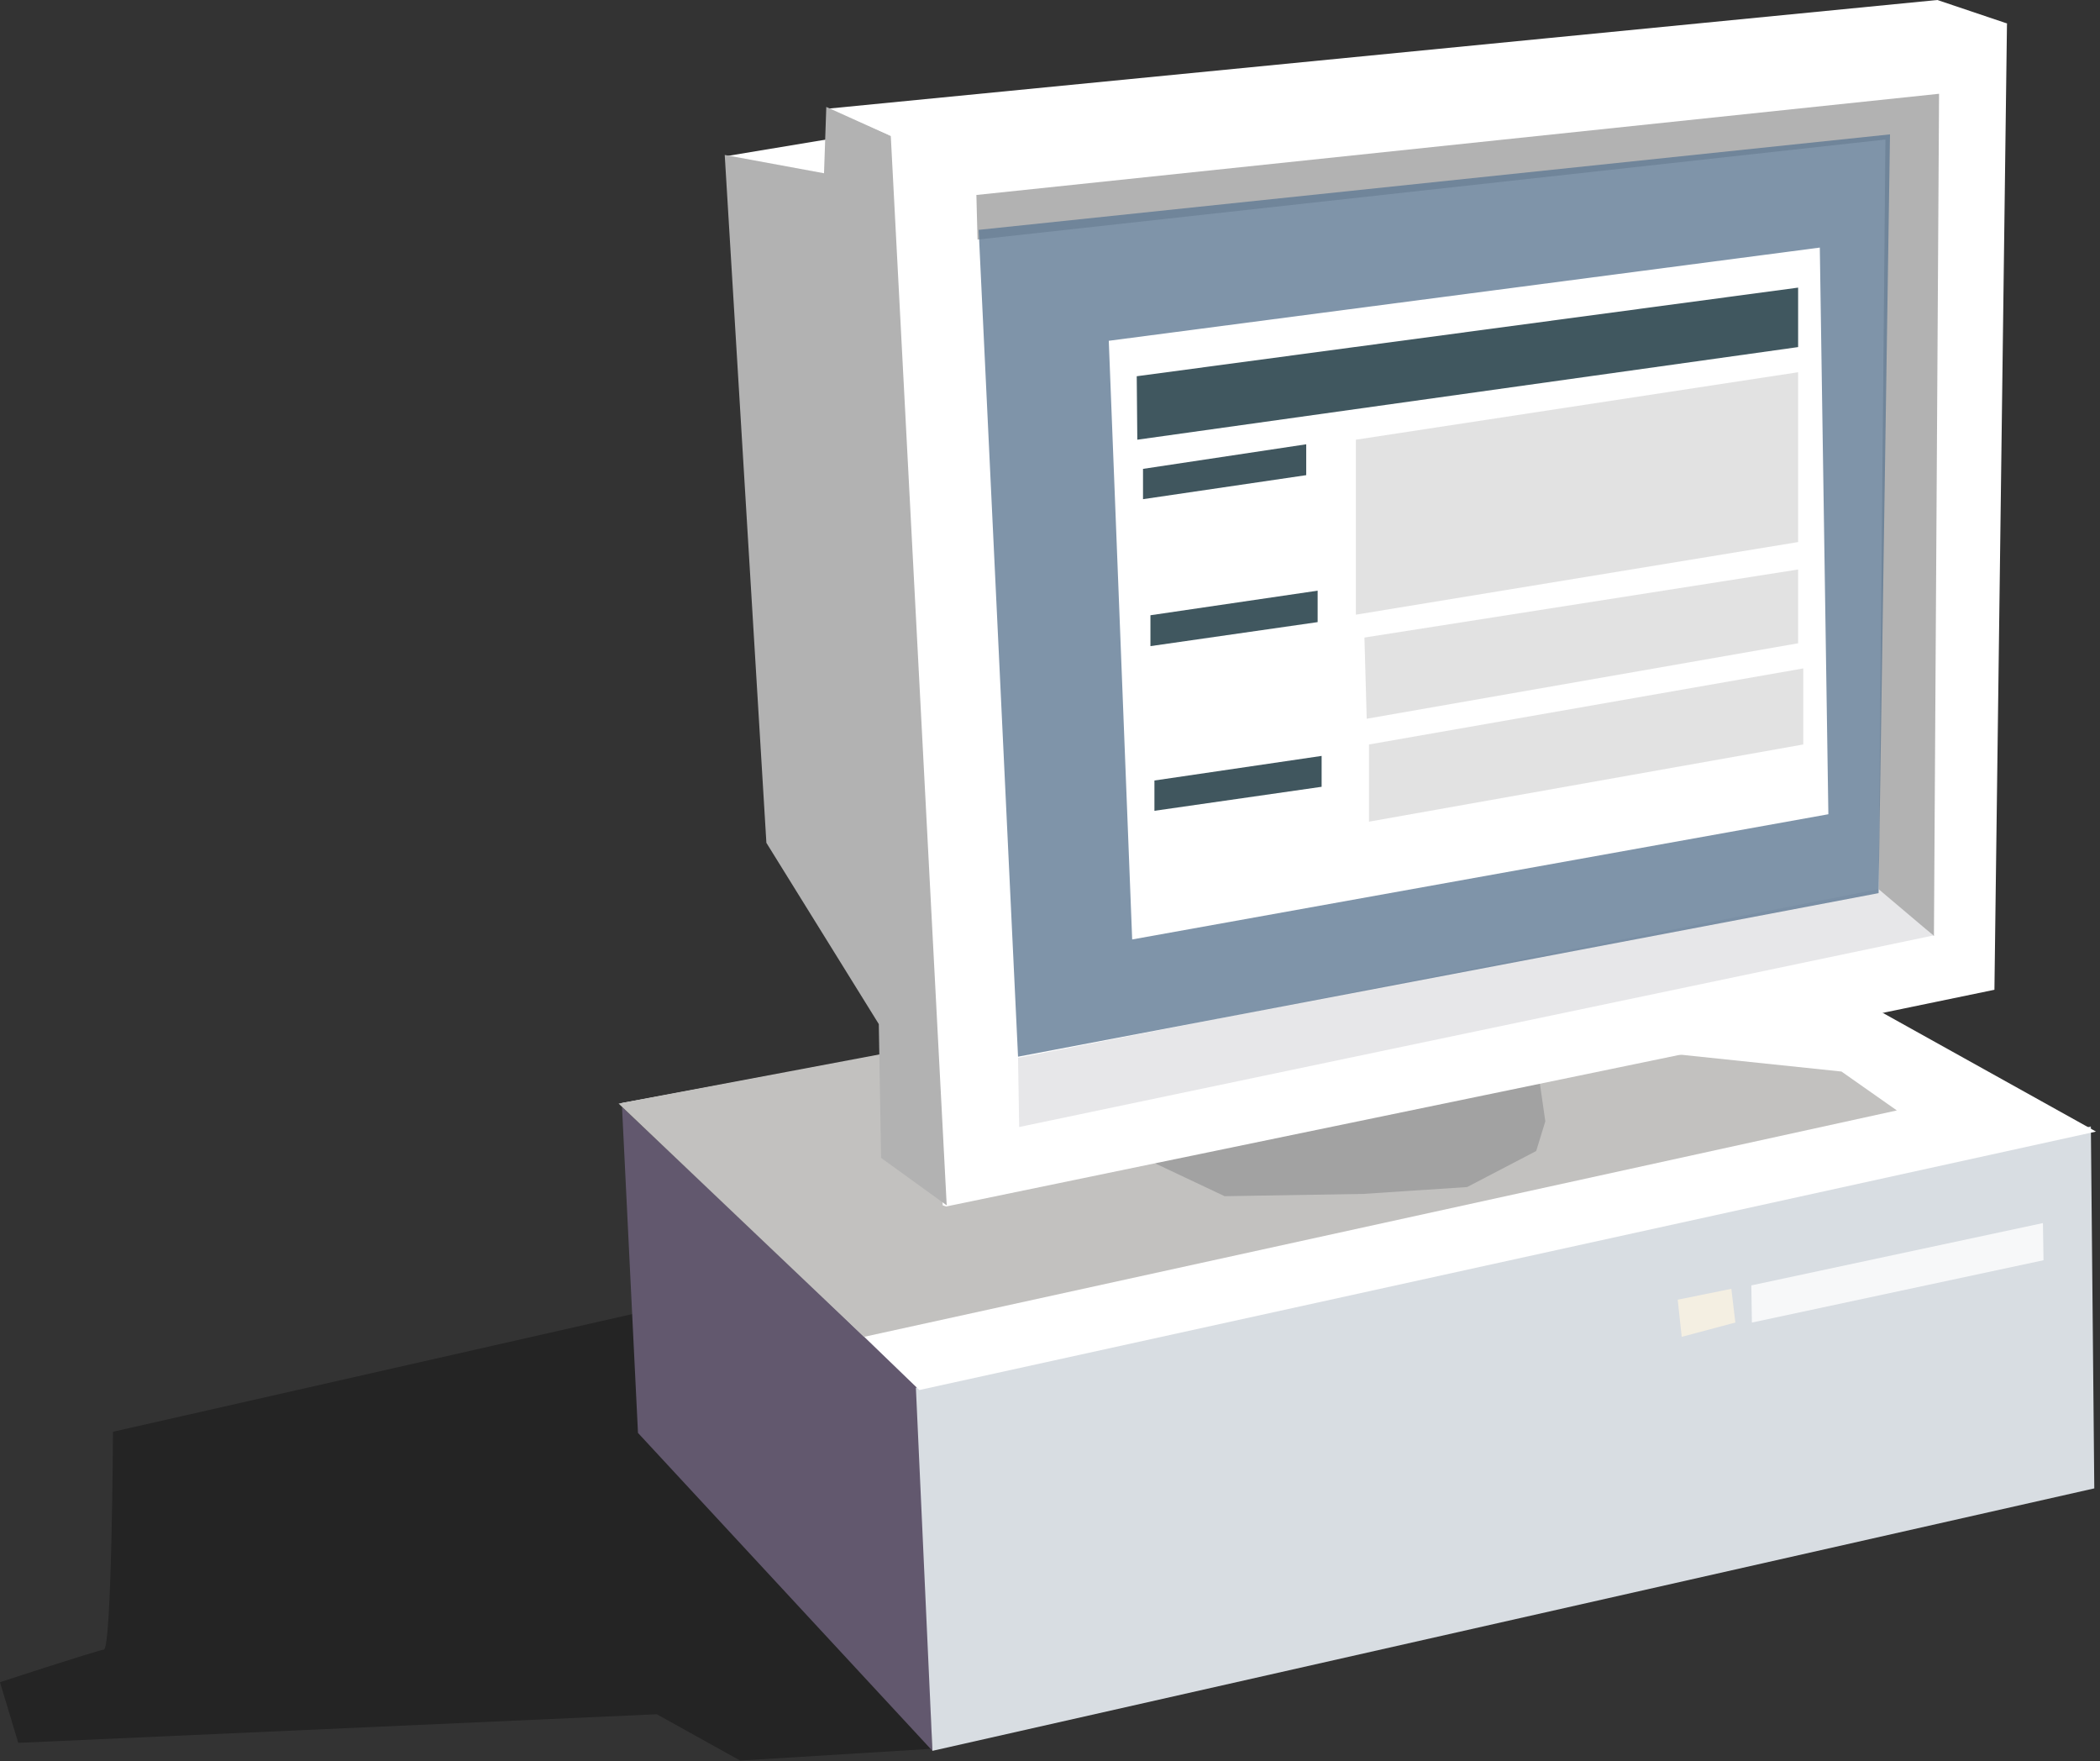
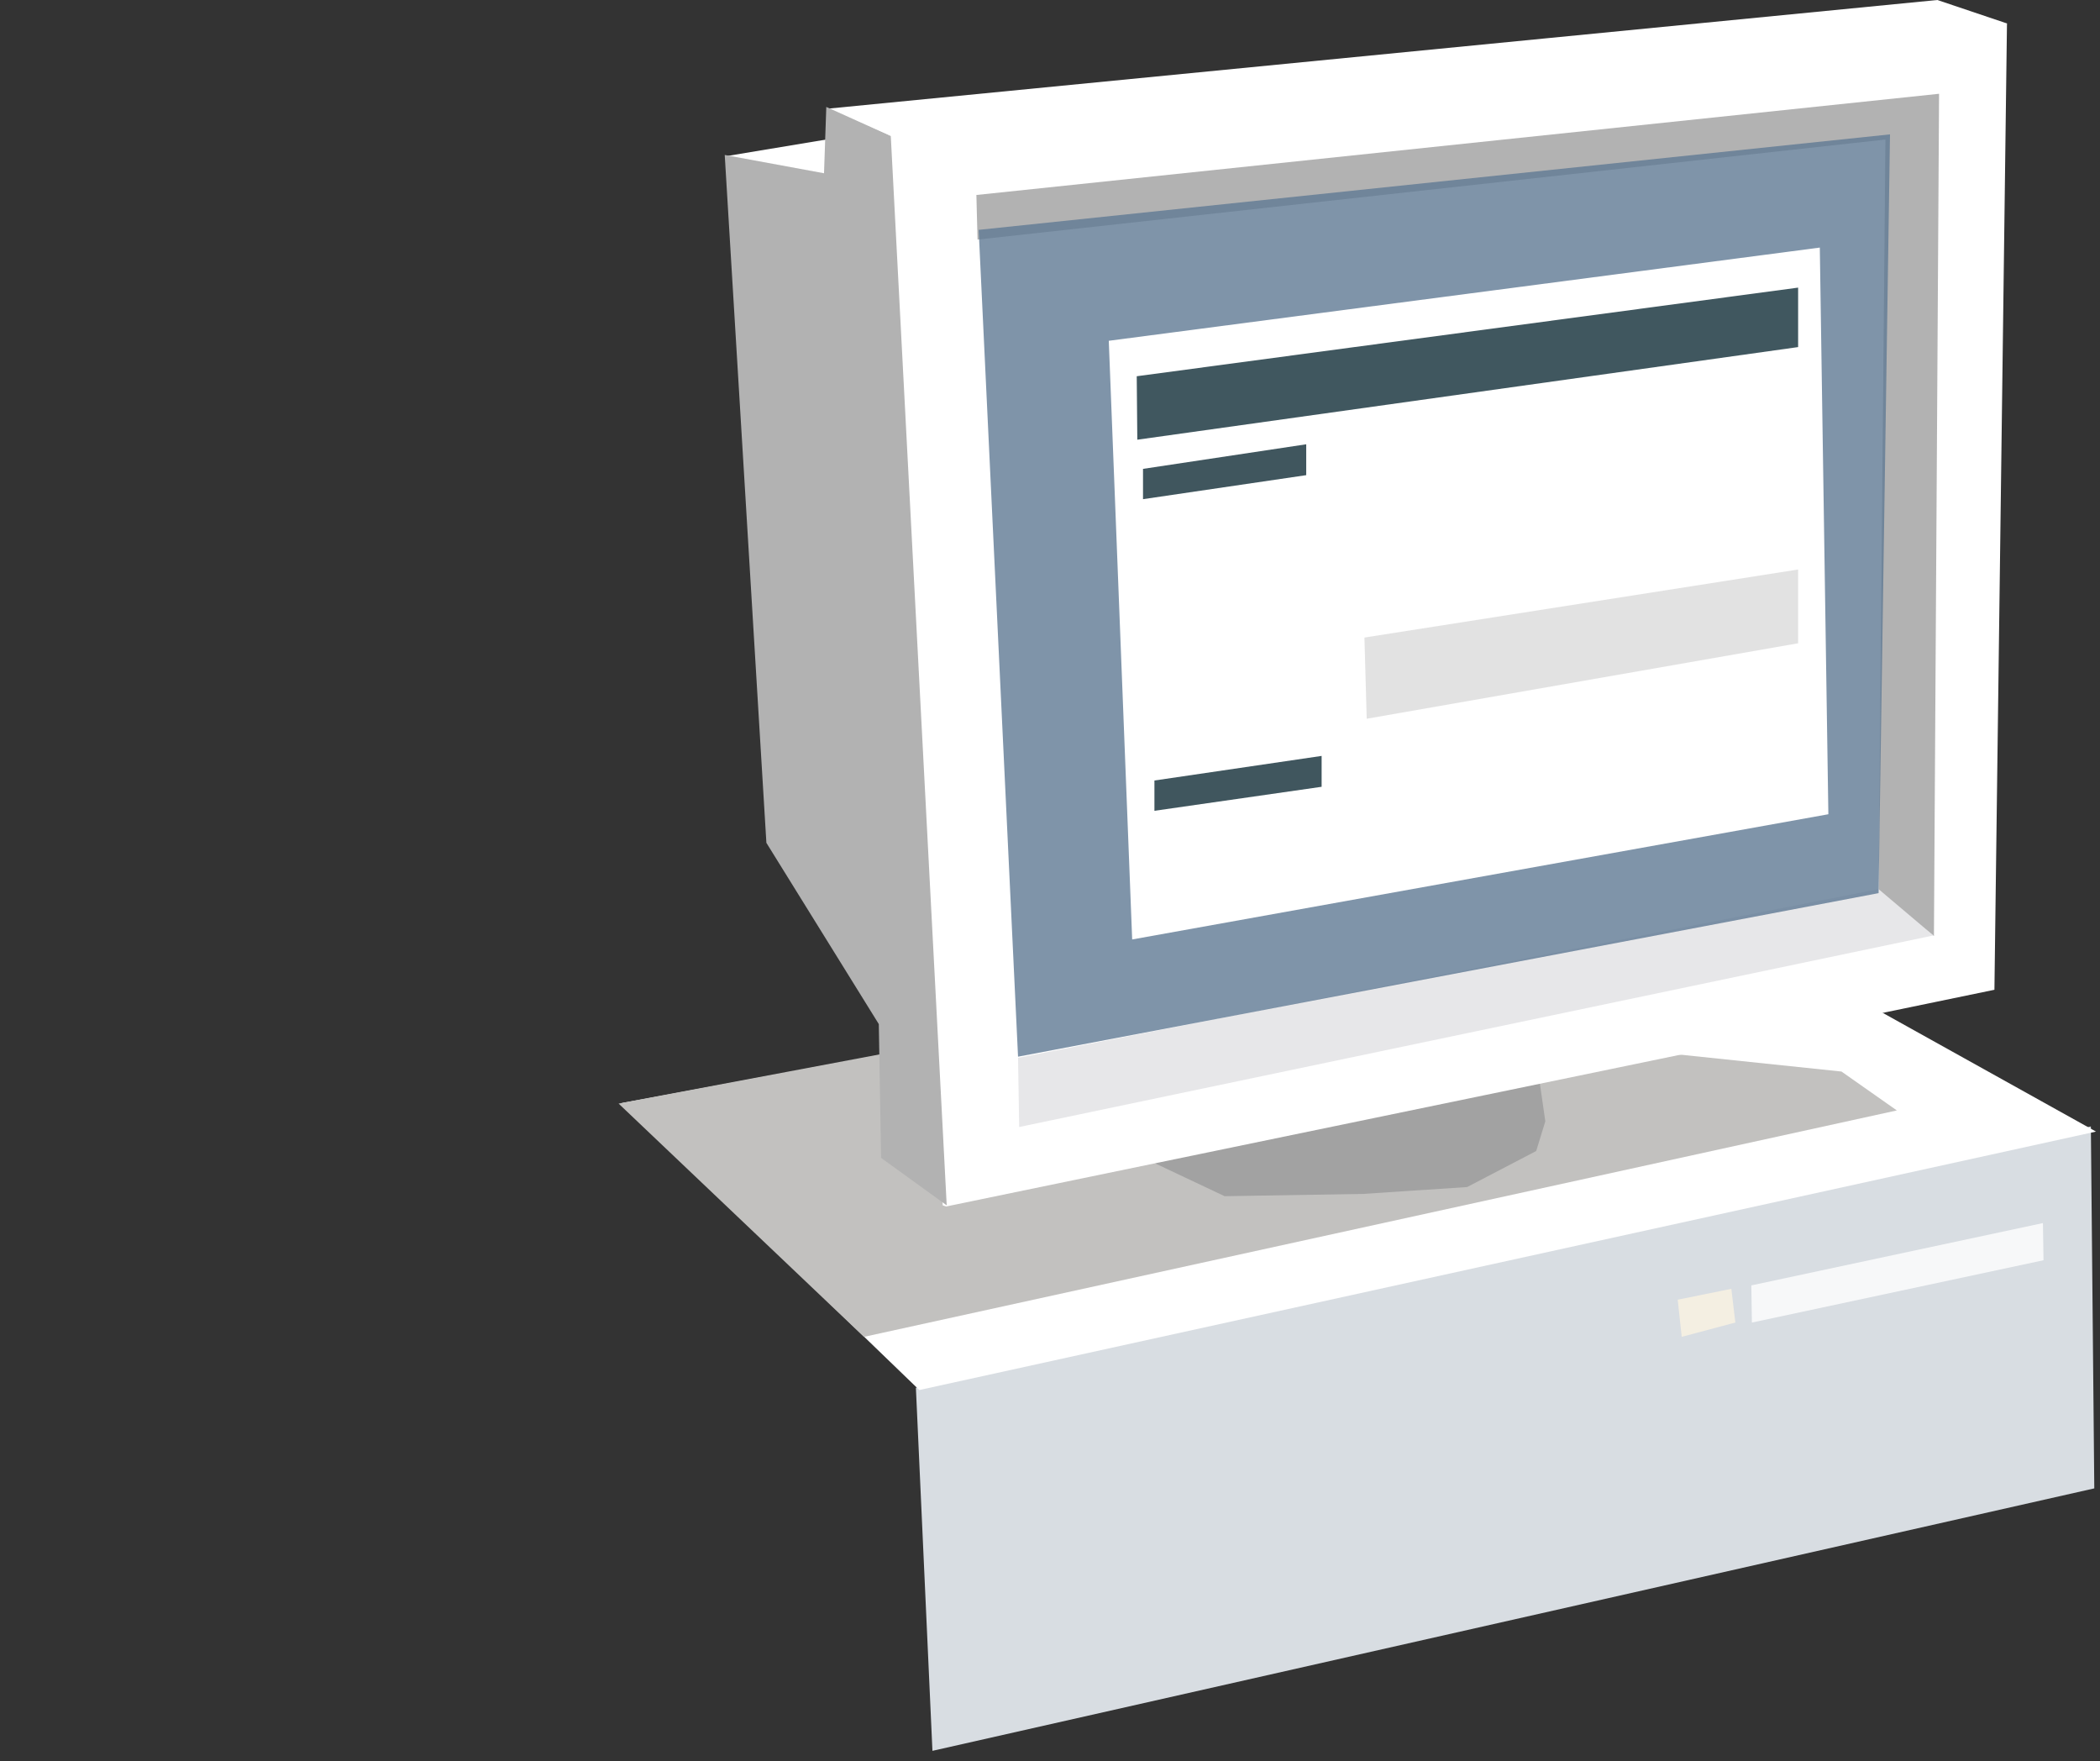
<svg xmlns="http://www.w3.org/2000/svg" width="260px" height="218px" viewBox="0 0 260 218" version="1.1">
  <rect x="0" y="0" width="260" height="218" fill="#333333" stroke="none" />
  <title>1FDD7B45-9B47-4502-AF28-71246DAF3CB5@1.00x</title>
  <desc>Created with sketchtool.</desc>
  <g id="Single-Sign-On" stroke="none" stroke-width="1" fill="none" fill-rule="evenodd">
    <g id="00-1-1---SSO---Outdated-browser" transform="translate(-565, -141)">
      <g id="Image/OldComp" transform="translate(565, 141)">
        <g id="old-comp">
-           <path d="M83.652,161.447 L13.989,177.231 C13.989,177.231 13.848,204.056 12.859,204.198 C11.87,204.34 0,208.232 0,208.232 L2.261,215.735 L81.321,212.196 L91.636,217.929 L115.799,216.443 L83.652,161.447 Z" id="Path" fill="#000000" fill-rule="nonzero" opacity="0.3" />
          <g id="Group" transform="translate(76.304, 0)">
            <g id="comp" transform="translate(0, 111.831)">
-               <polygon id="Path" fill="#62586E" points="39.141 104.895 2.685 65.542 0.707 25.197 37.516 59.95" />
              <polygon id="Path" fill="#D8DDE2" points="182.565 27.604 182.989 72.407 39.141 104.895 37.092 59.95" />
              <polygon id="Path" fill="#F4EFE2" points="138.054 47.705 131.413 49.05 131.908 53.651 138.549 51.881" />
              <polygon id="Path" fill="#FFFFFF" opacity="0.8" points="140.527 47.281 176.63 39.566 176.701 44.166 140.598 51.881" />
              <polygon id="Path" fill="#FFFFFF" points="183.201 28.241 37.516 60.233 0.707 24.702 132.967 0.283" />
              <polygon id="Path" fill="#C2C1BF" points="131.413 18.686 151.69 20.809 158.543 25.622 30.663 53.651 0.283 24.773 68.674 11.891" />
              <polygon id="Path" fill="#A2A2A2" points="114.315 22.083 115.022 26.967 113.891 30.647 105.342 35.106 92.484 35.956 75.315 36.239 66.625 32.134 65.283 27.25" />
            </g>
            <g id="screen" transform="translate(13.424, 0)">
              <polygon id="Path" fill="#FFFFFF" points="20.136 15.784 158.755 2.902 157.201 122.519 27.413 149.344 26.989 149.203" />
              <polygon id="Path" fill="#FFFFFF" points="158.755 2.902 150.136 0 12.788 13.448 22.043 17.553 158.19 4.742" />
              <polygon id="Path" fill="#FFFFFF" points="13.424 17.129 0.212 19.323 14.837 22.791" />
              <polygon id="Path" fill="#B2B2B2" points="20.56 16.845 12.576 13.236 12.293 21.446 -2.84217094e-14 19.181 5.158 104.329 19.076 126.766 19.359 143.328 27.484 149.203" />
              <polygon id="Path" fill="#B2B2B2" points="31.158 24.136 150.348 11.608 149.712 115.866 142.859 110.486 143.707 17.27 31.299 29.656" />
              <polygon id="Path" fill="#E7E7E9" points="149.641 115.795 142.859 110.062 36.315 130.942 36.457 139.506" />
              <polygon id="Path" fill="#5F7993" opacity="0.8" points="144.272 16.633 31.44 28.453 36.315 130.8 142.859 110.557" />
            </g>
          </g>
          <g id="Group" transform="translate(137.065, 30.435)" fill-rule="nonzero">
            <polygon id="Path" fill="#FFFFFF" points="0.212 11.749 3.109 85.855 89.304 70.355 88.245 0.212" />
            <polygon id="Path" fill="#40575F" points="3.674 16.138 3.745 23.994 85.56 12.528 85.56 5.167" />
            <polygon id="Path" fill="#40565E" points="4.451 27.604 4.451 31.355 24.658 28.382 24.658 24.56" />
-             <polygon id="Path" fill="#40575F" points="5.37 45.723 5.37 49.545 26.071 46.573 26.071 42.68" />
            <polygon id="Path" fill="#40565E" points="5.864 66.179 5.864 69.93 26.565 66.957 26.565 63.135" />
-             <polygon id="Path" fill="#E2E2E2" points="30.804 23.994 30.804 45.653 85.56 36.664 85.56 15.642" />
            <polygon id="Path" fill="#E2E2E2" points="31.864 48.484 32.147 58.534 85.56 49.192 85.56 40.061" />
-             <polygon id="Path" fill="#E2E2E2" points="32.429 61.719 32.429 71.275 86.196 61.719 86.196 52.306" />
          </g>
        </g>
      </g>
    </g>
  </g>
</svg>